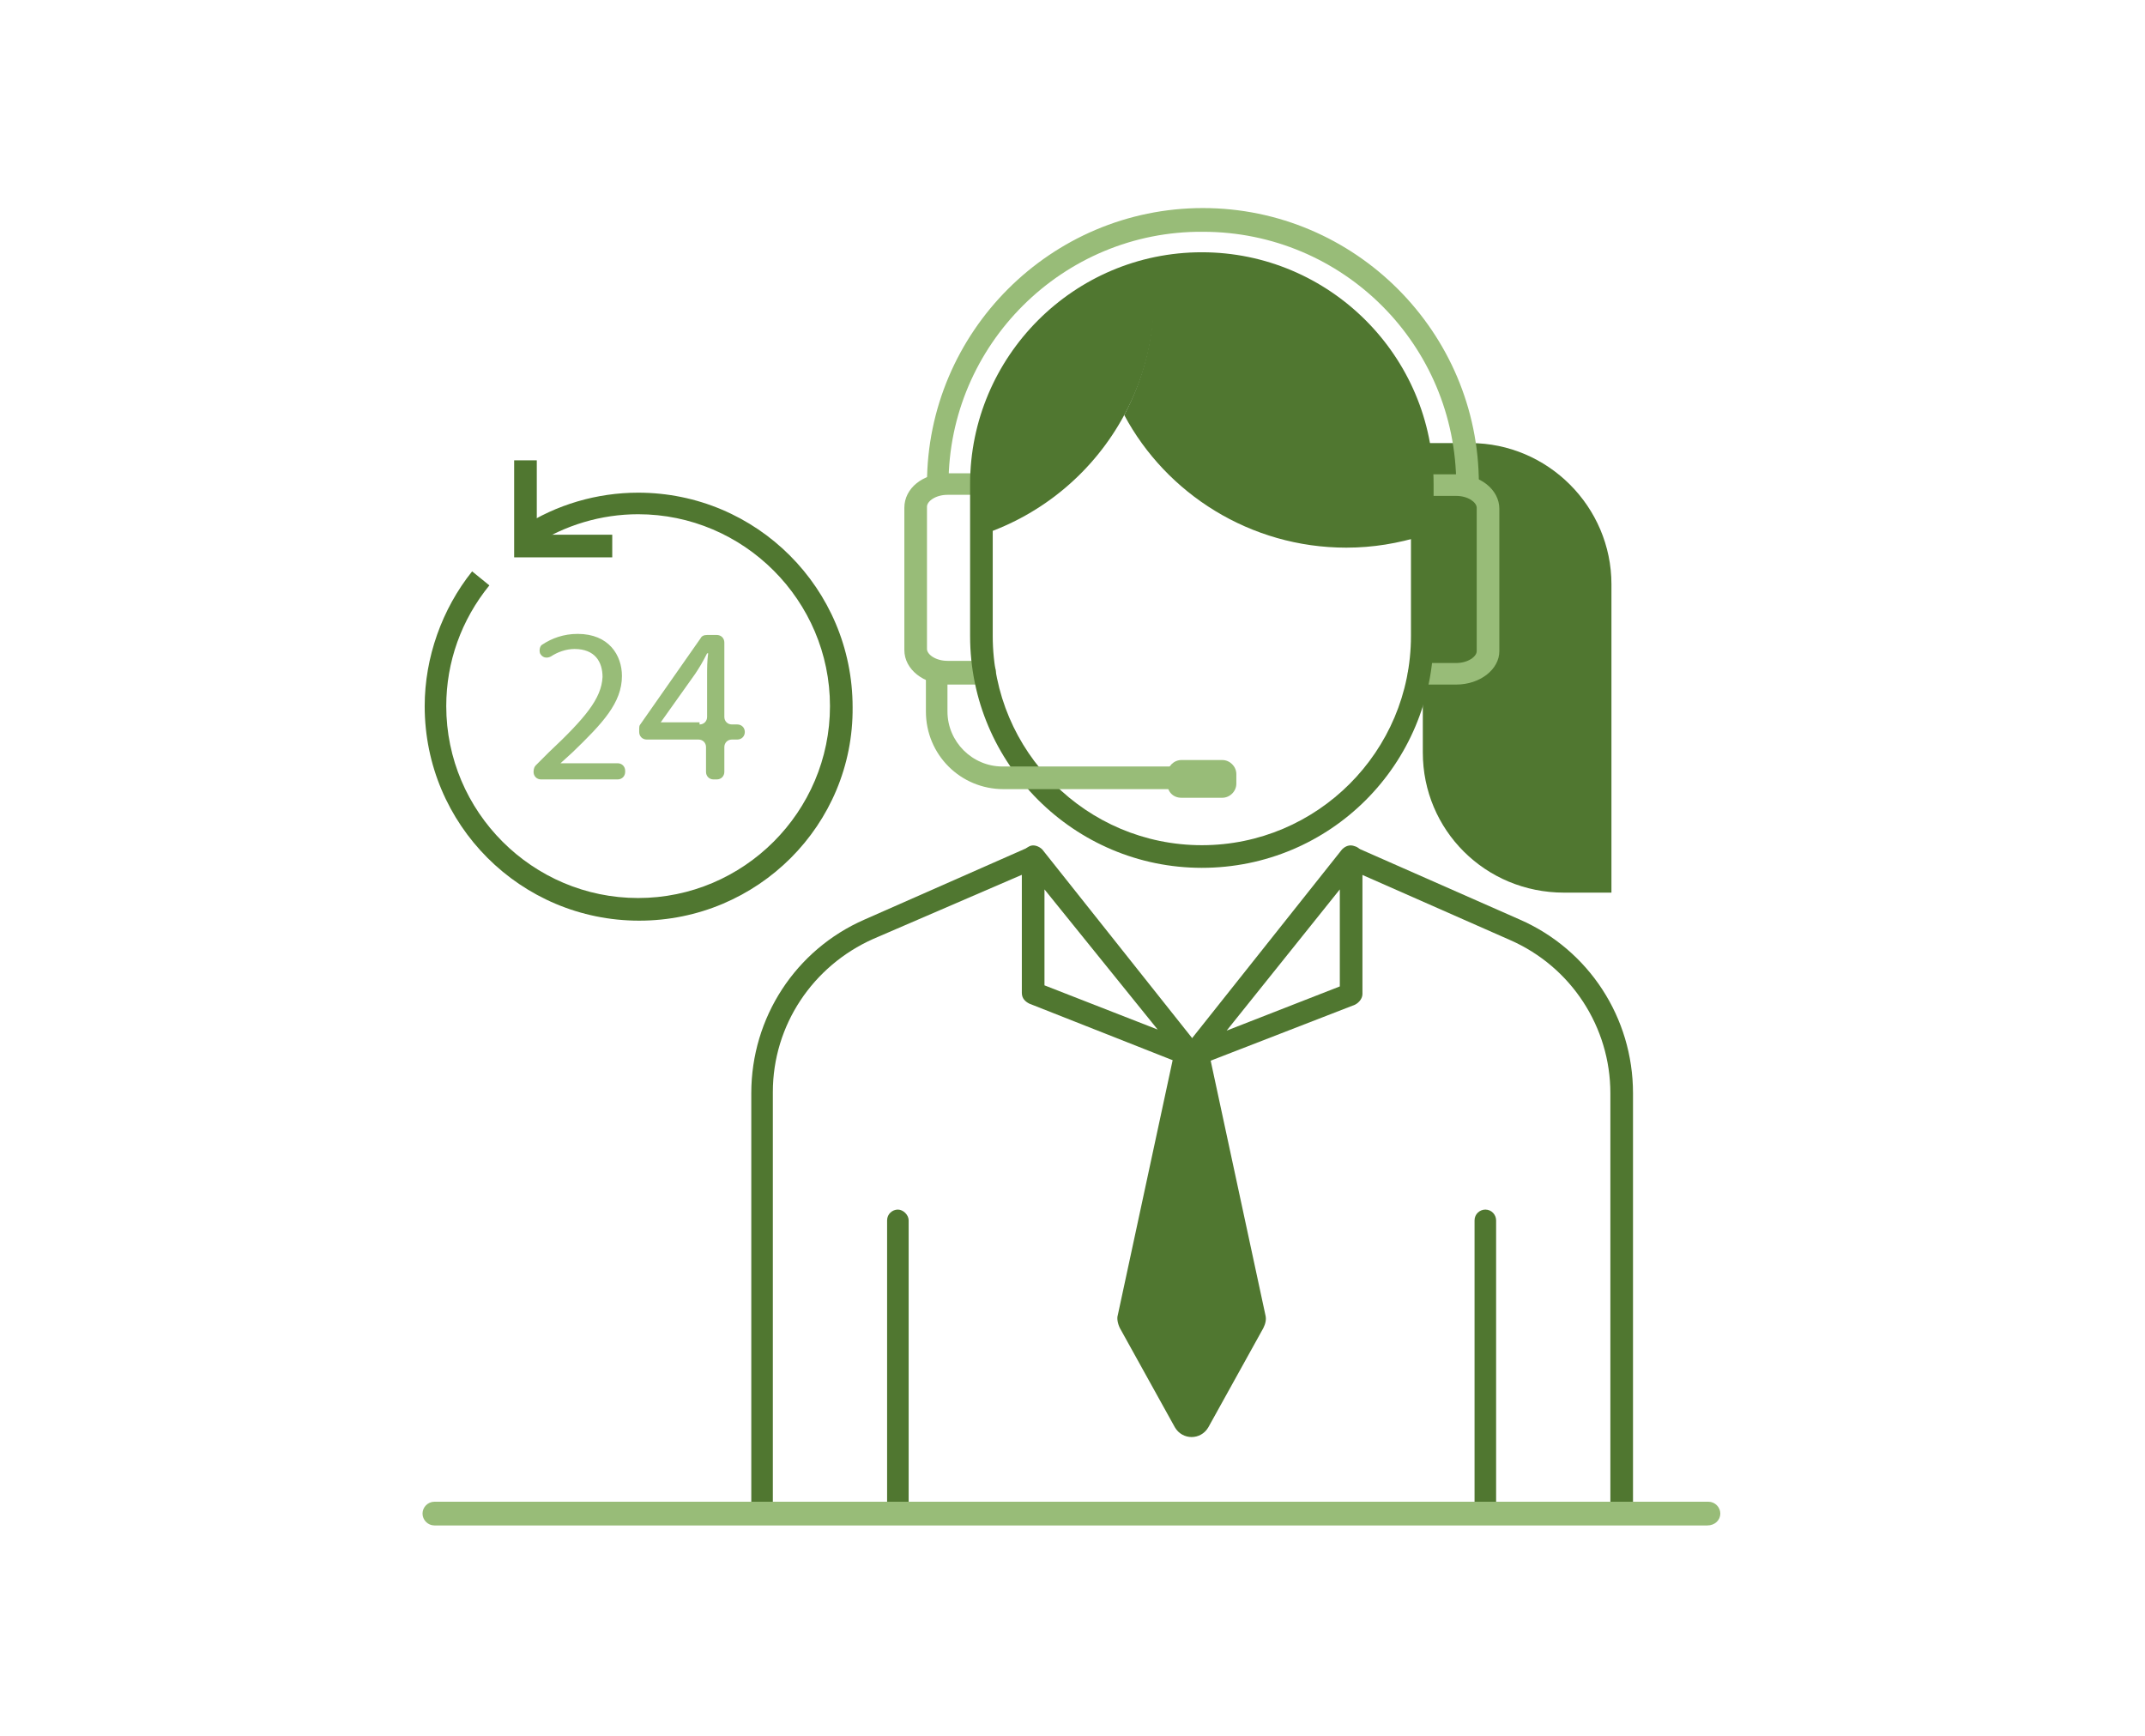
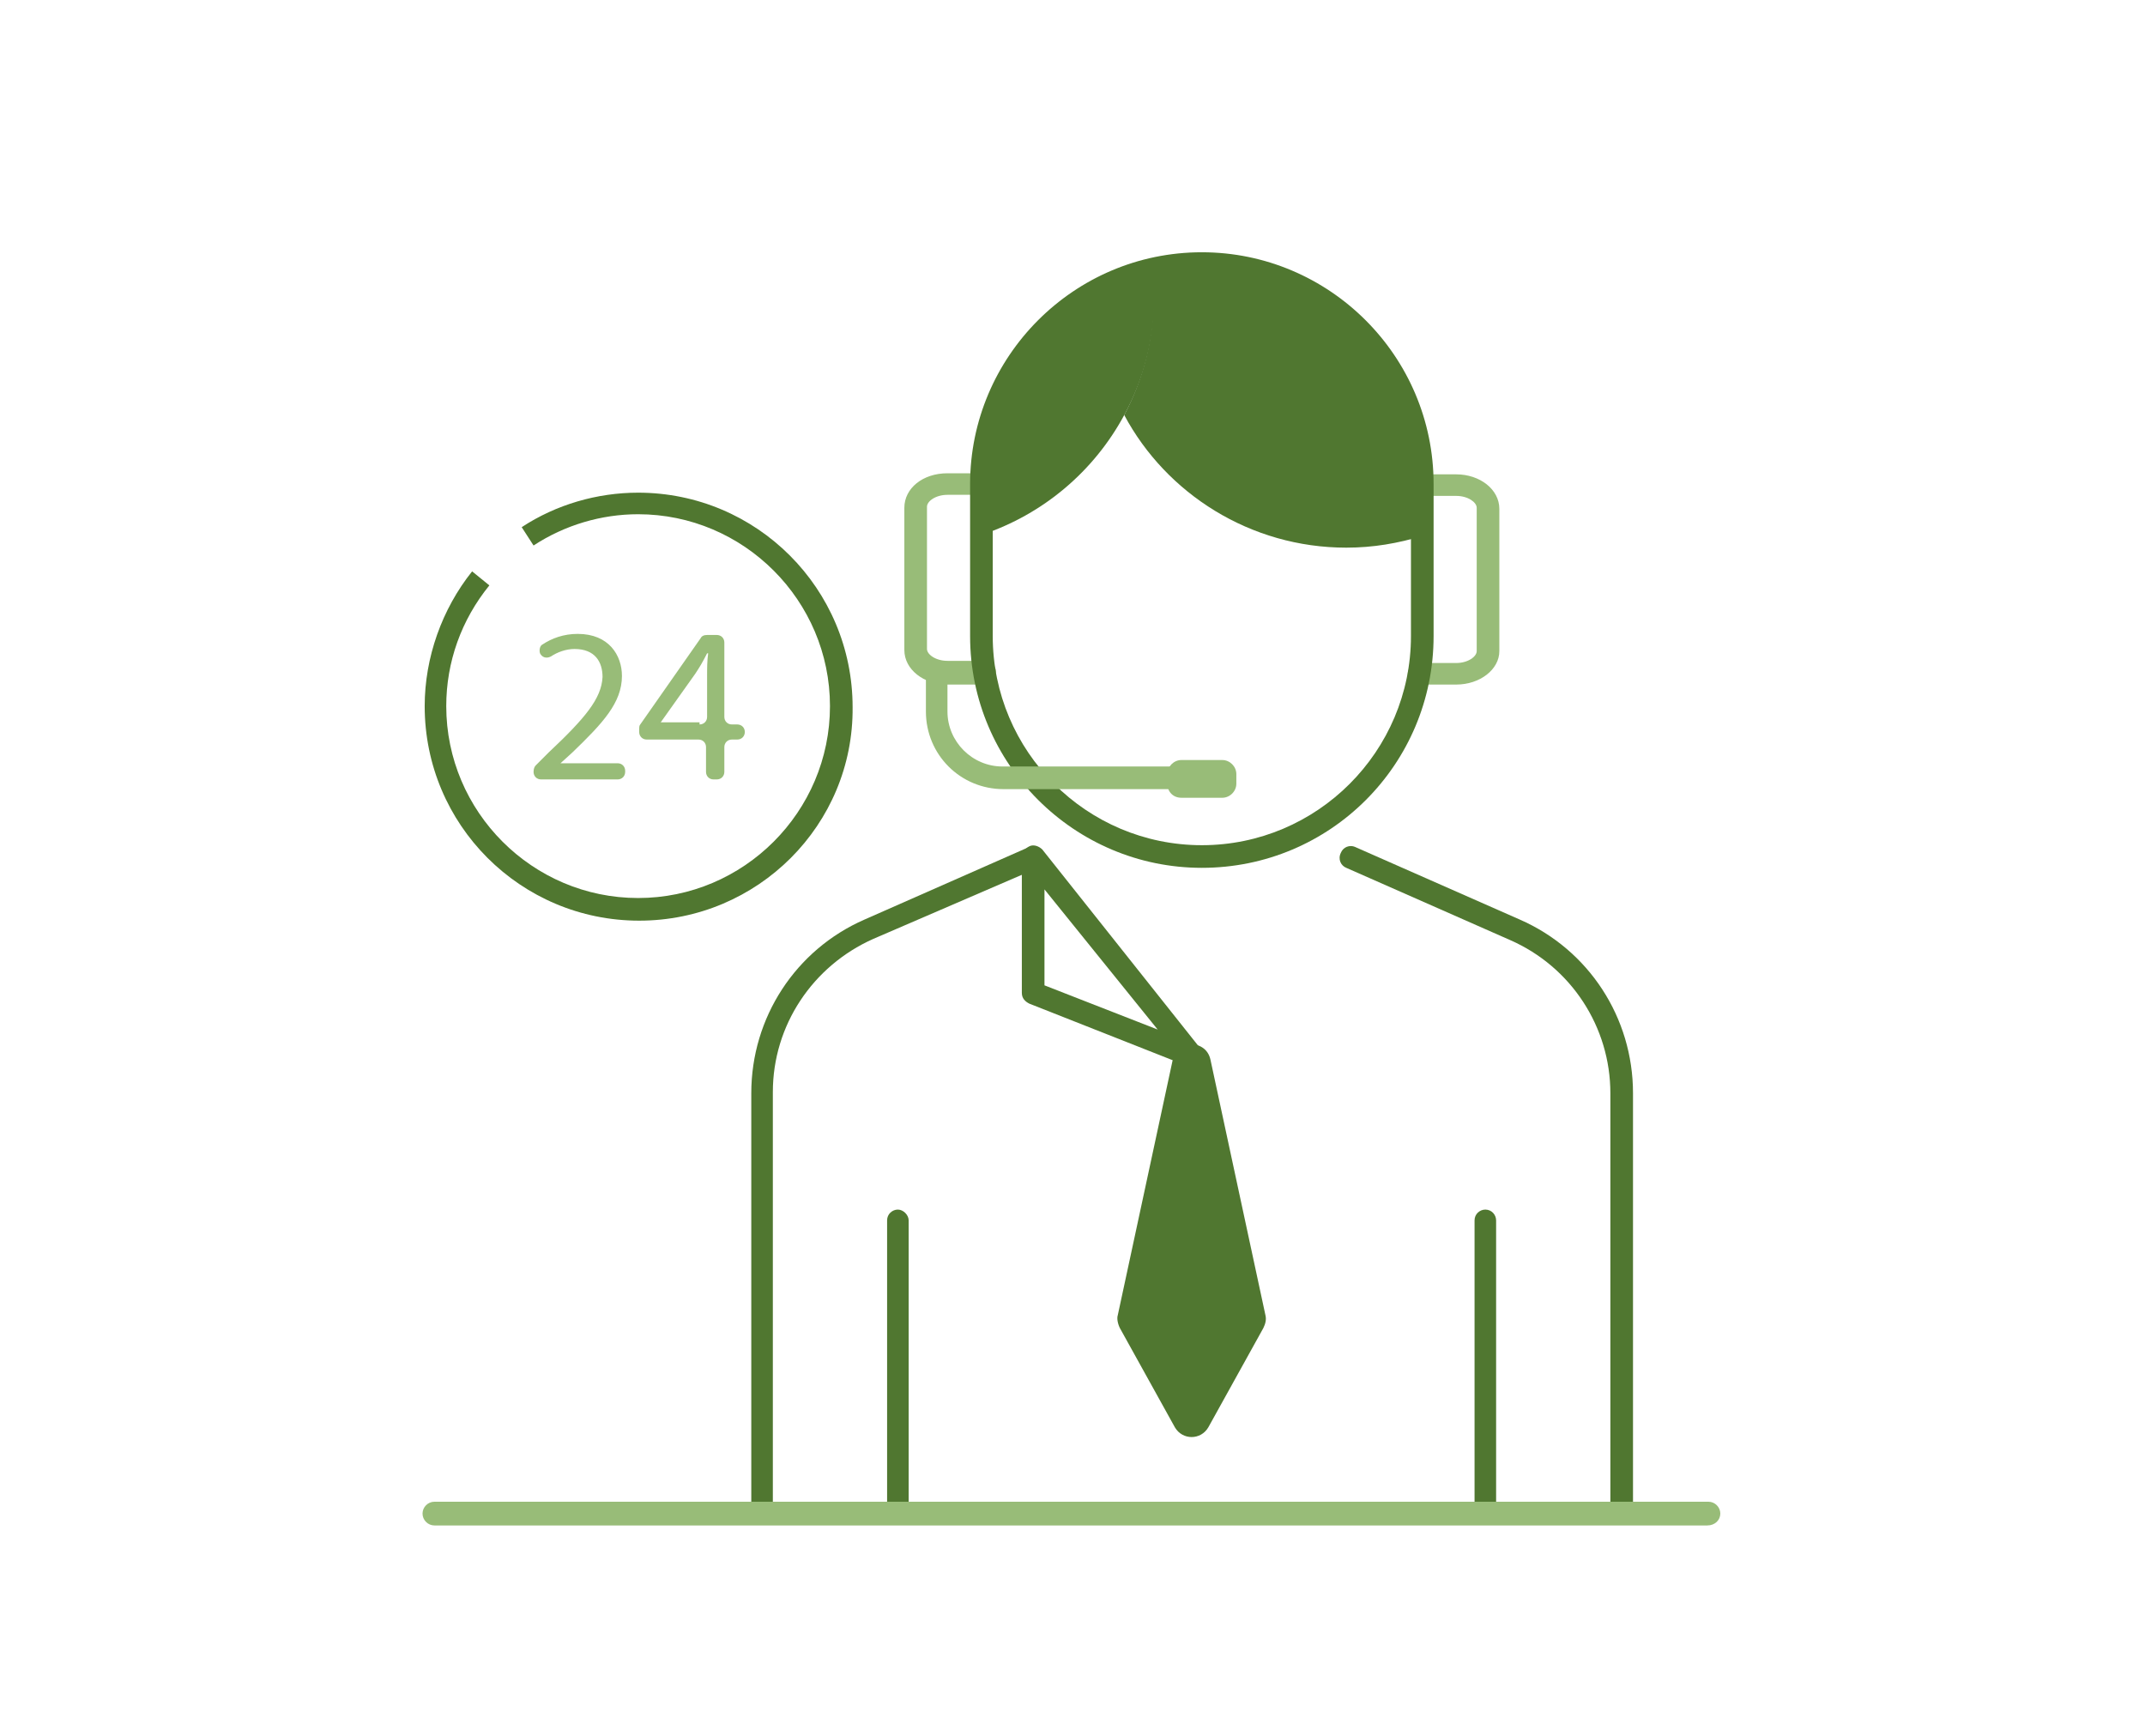
<svg xmlns="http://www.w3.org/2000/svg" version="1.1" id="Layer_1" x="0px" y="0px" viewBox="0 0 199 161" style="enable-background:new 0 0 199 161;" xml:space="preserve">
  <style type="text/css">
	.st0{fill:#507730;}
	.st1{fill:#98BC78;}
</style>
  <g>
    <g>
-       <path class="st0" d="M145.1,82.8h4.4V54.2c0-7.2-5.9-13.1-13.1-13.1H132v28.7C132,77,137.8,82.8,145.1,82.8z" />
      <path class="st1" d="M91.4,63.5h-3.5c-2.2,0-4-1.4-4-3.2V47.1c0-1.8,1.7-3.2,4-3.2h3.5c0.6,0,1,0.5,1,1s-0.5,1-1,1h-3.5    c-1.1,0-1.9,0.6-1.9,1.1v13.2c0,0.5,0.8,1.1,1.9,1.1h3.5c0.6,0,1,0.5,1,1S92,63.5,91.4,63.5z" />
      <path class="st1" d="M135.1,63.5h-3.5c-0.6,0-1-0.5-1-1s0.5-1,1-1h3.5c1.1,0,1.9-0.6,1.9-1.1V47.1c0-0.5-0.8-1.1-1.9-1.1h-3.5    c-0.6,0-1-0.5-1-1s0.5-1,1-1h3.5c2.2,0,4,1.4,4,3.2v13.2C139.1,62.1,137.3,63.5,135.1,63.5z" />
      <path class="st0" d="M91.1,44.9v4.7c5.7-1.9,10.4-5.9,13.2-11.1c1.8-3.3,2.8-7.1,2.8-11.1c0-0.8,0-1.6-0.1-2.4    c-2,0.4-3.8,1.1-5.5,2.1c-1.6,0.9-3.1,2-4.4,3.3C93.4,34.2,91.1,39.3,91.1,44.9z" />
      <path class="st0" d="M104.3,38.5c3.9,7.3,11.7,12.3,20.6,12.3c2.5,0,4.8-0.4,7.1-1.1v-4.8c0-11.3-9.2-20.4-20.5-20.4    c-1.6,0-3.1,0.2-4.6,0.5l0,0c0.1,0.8,0.1,1.6,0.1,2.4C107.1,31.4,106,35.3,104.3,38.5z" />
      <path class="st0" d="M103.9,123.2l5.1,9.2c0.7,1.2,2.4,1.2,3.1,0l5.1-9.2c0.2-0.4,0.3-0.8,0.2-1.2l-5.1-23.7    c-0.4-1.9-3.1-1.9-3.5,0l-5.1,23.7C103.6,122.3,103.7,122.8,103.9,123.2z" />
      <g>
        <g>
          <path class="st0" d="M137.8,140.5c-0.6,0-1-0.5-1-1v-26.3c0-0.6,0.5-1,1-1c0.6,0,1,0.5,1,1v26.3      C138.9,140,138.4,140.5,137.8,140.5z" />
          <path class="st0" d="M83.3,140.5c-0.6,0-1-0.5-1-1v-26.3c0-0.6,0.5-1,1-1s1,0.5,1,1v26.3C84.4,140,83.9,140.5,83.3,140.5z" />
        </g>
      </g>
      <path class="st0" d="M111.5,80.5C99.7,80.5,90,70.9,90,59V44.9c0-11.8,9.6-21.5,21.5-21.5c11.8,0,21.5,9.6,21.5,21.5V59    C133,70.9,123.4,80.5,111.5,80.5z M111.5,25.5c-10.7,0-19.4,8.7-19.4,19.4V59c0,10.7,8.7,19.4,19.4,19.4s19.4-8.7,19.4-19.4V44.9    C130.9,34.2,122.2,25.5,111.5,25.5z" />
      <path class="st0" d="M150.4,140.5c-0.6,0-1-0.5-1-1v-38.1c0-6.1-3.6-11.7-9.3-14.2l-15.2-6.7c-0.5-0.2-0.8-0.8-0.5-1.4    c0.2-0.5,0.8-0.8,1.4-0.5l15.2,6.7c6.4,2.8,10.5,9.1,10.5,16.1v38.1C151.5,140,151,140.5,150.4,140.5z" />
      <path class="st0" d="M70.7,140.5c-0.6,0-1-0.5-1-1v-38.1c0-7,4.1-13.3,10.5-16.1l15.2-6.7c0.5-0.2,1.1,0,1.4,0.5    c0.2,0.5,0,1.1-0.5,1.4L81,87.1c-5.6,2.5-9.3,8-9.3,14.2v38.1C71.8,140,71.3,140.5,70.7,140.5z" />
      <g>
        <g>
          <path class="st0" d="M110.6,99c-0.1,0-0.3,0-0.4-0.1l-14.7-5.8c-0.4-0.2-0.7-0.5-0.7-1V79.5c0-0.4,0.3-0.8,0.7-1      c0.4-0.2,0.9,0,1.2,0.3l14.7,18.5c0.3,0.4,0.3,0.9,0,1.3C111.2,98.9,110.9,99,110.6,99z M96.9,91.4l10.5,4.1l-10.5-13V91.4z" />
-           <path class="st0" d="M110.6,99c-0.3,0-0.6-0.1-0.8-0.4c-0.3-0.4-0.3-0.9,0-1.3l14.7-18.5c0.3-0.3,0.7-0.5,1.2-0.3      c0.4,0.1,0.7,0.5,0.7,1v12.7c0,0.4-0.3,0.8-0.7,1L111,98.9C110.8,99,110.7,99,110.6,99z M124.3,82.5l-10.5,13.1l10.5-4.1V82.5z" />
        </g>
      </g>
-       <path class="st1" d="M136.1,46c-0.6,0-1-0.5-1-1c0-13-10.5-23.5-23.5-23.5C98.6,21.4,88,32,88,44.9c0,0.6-0.5,1-1,1    c-0.6,0-1-0.5-1-1c0-14.1,11.5-25.6,25.6-25.6s25.6,11.5,25.6,25.6C137.1,45.5,136.7,46,136.1,46z" />
      <path class="st1" d="M111.5,73.2H93.1c-4,0-7.2-3.2-7.2-7.2v-3.6c0-0.6,0.5-1,1-1c0.6,0,1,0.5,1,1V66c0,2.8,2.3,5.1,5.1,5.1h18.4    c0.6,0,1,0.5,1,1C112.6,72.8,112.1,73.2,111.5,73.2z" />
      <path class="st1" d="M109.6,74h3.8c0.7,0,1.3-0.6,1.3-1.3v-0.9c0-0.7-0.6-1.3-1.3-1.3h-3.8c-0.7,0-1.3,0.6-1.3,1.3v0.9    C108.3,73.4,108.8,74,109.6,74z" />
    </g>
    <path class="st1" d="M158.4,141.5H40.3c-0.6,0-1.1-0.5-1.1-1.1s0.5-1.1,1.1-1.1h118.2c0.6,0,1.1,0.5,1.1,1.1   S159.1,141.5,158.4,141.5z" />
    <g>
      <g>
        <path class="st1" d="M49.5,71.6L49.5,71.6c0-0.3,0.1-0.5,0.2-0.6l1.2-1.2c3.4-3.2,4.9-5,5-7c0-1.4-0.7-2.6-2.6-2.6     c-0.8,0-1.6,0.3-2.2,0.7c-0.4,0.2-0.8,0.1-1-0.3l0,0c-0.1-0.3,0-0.7,0.2-0.8c0.9-0.6,2-1,3.3-1c2.9,0,4.1,2,4.1,3.9     c0,2.5-1.8,4.4-4.6,7.1l-1.1,1l0,0h5.3c0.4,0,0.7,0.3,0.7,0.7v0.1c0,0.4-0.3,0.7-0.7,0.7h-7.1C49.8,72.3,49.5,72,49.5,71.6z" />
        <path class="st1" d="M65.5,71.6v-2.3c0-0.4-0.3-0.7-0.7-0.7H60c-0.4,0-0.7-0.3-0.7-0.7v-0.3c0-0.1,0-0.3,0.1-0.4l5.6-8     c0.1-0.2,0.3-0.3,0.6-0.3h0.9c0.4,0,0.7,0.3,0.7,0.7v6.9c0,0.4,0.3,0.7,0.7,0.7h0.5c0.4,0,0.7,0.3,0.7,0.7l0,0     c0,0.4-0.3,0.7-0.7,0.7h-0.5c-0.4,0-0.7,0.3-0.7,0.7v2.3c0,0.4-0.3,0.7-0.7,0.7h-0.3C65.8,72.3,65.5,72,65.5,71.6z M64.9,67.2     c0.4,0,0.7-0.3,0.7-0.7v-3.8c0-0.7,0-1.4,0.1-2.1h-0.1c-0.4,0.8-0.7,1.3-1.1,1.9l0,0L61.3,67l0,0h3.6V67.2z" />
      </g>
    </g>
    <path class="st0" d="M59.3,85.4c-11,0-19.9-8.9-19.9-19.9c0-4.5,1.6-9,4.4-12.5l1.6,1.3c-2.6,3.2-4,7.1-4,11.2   c0,9.8,8,17.8,17.8,17.8S77,75.3,77,65.5s-8-17.8-17.8-17.8c-3.4,0-6.8,1-9.7,2.9l-1.1-1.7c3.2-2.1,7-3.2,10.8-3.2   c11,0,19.9,8.9,19.9,19.9C79.2,76.5,70.3,85.4,59.3,85.4z" />
-     <polygon class="st0" points="56.8,51.7 47.7,51.7 47.7,42.7 49.8,42.7 49.8,49.6 56.8,49.6  " />
  </g>
</svg>